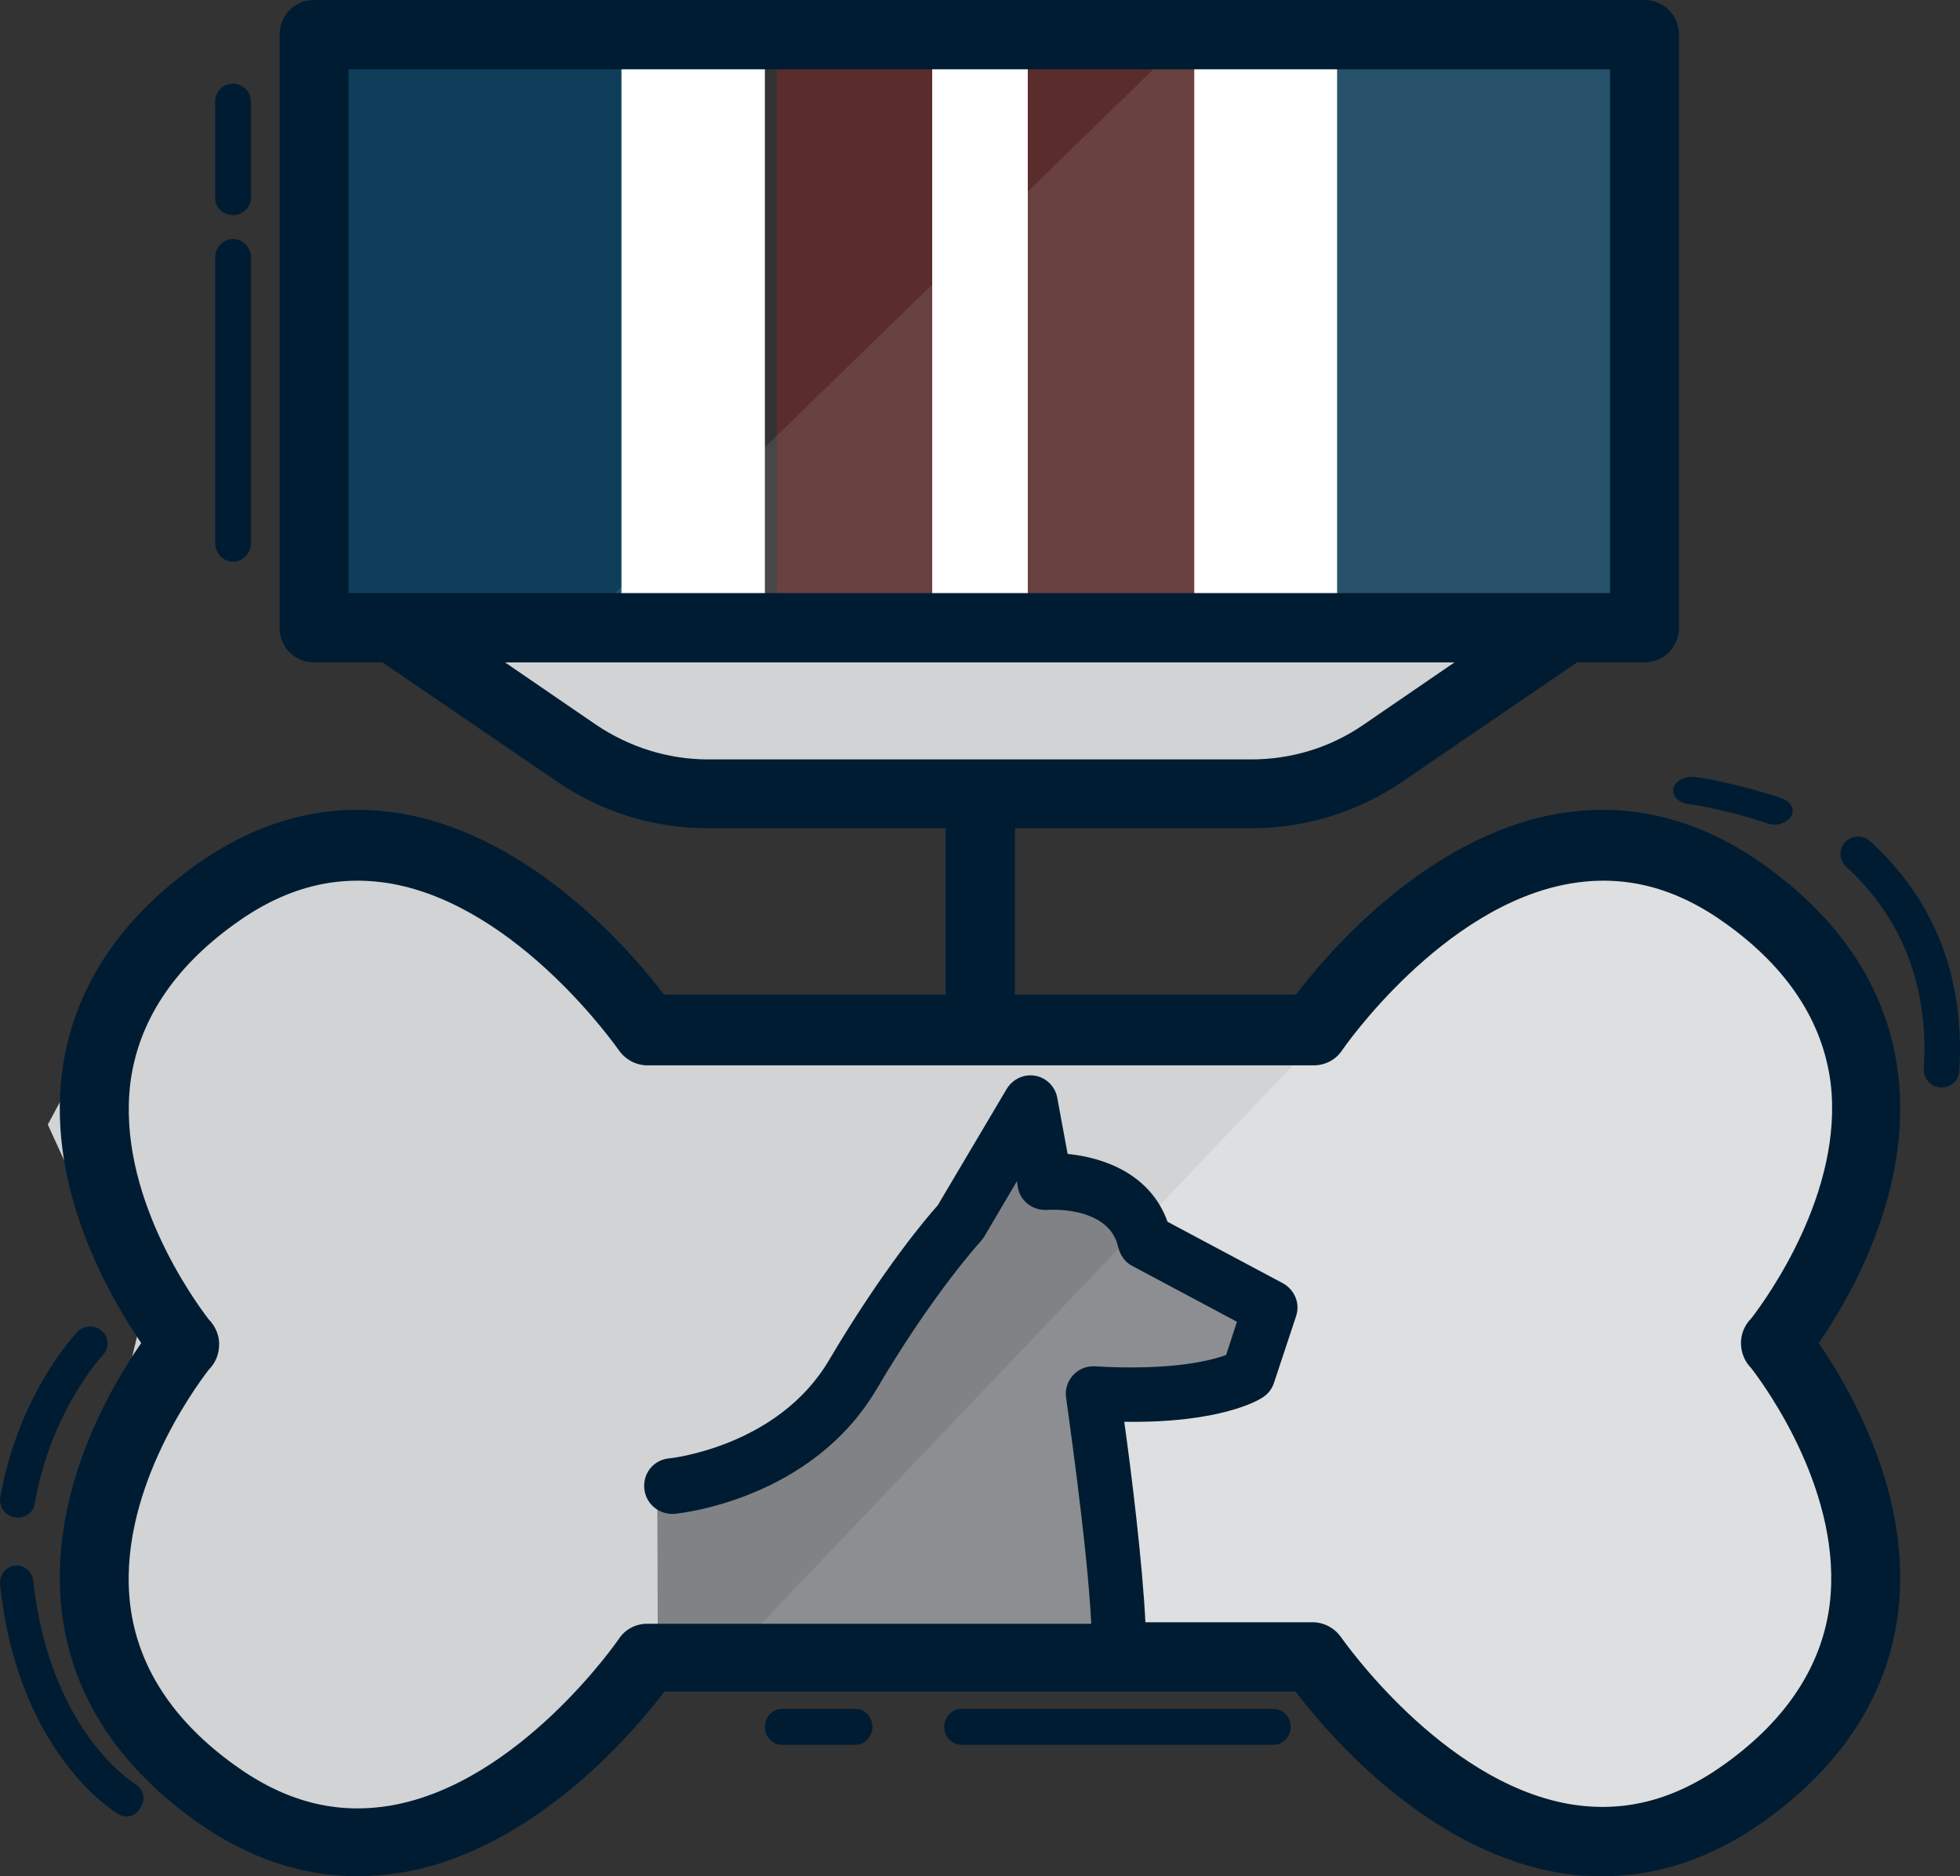
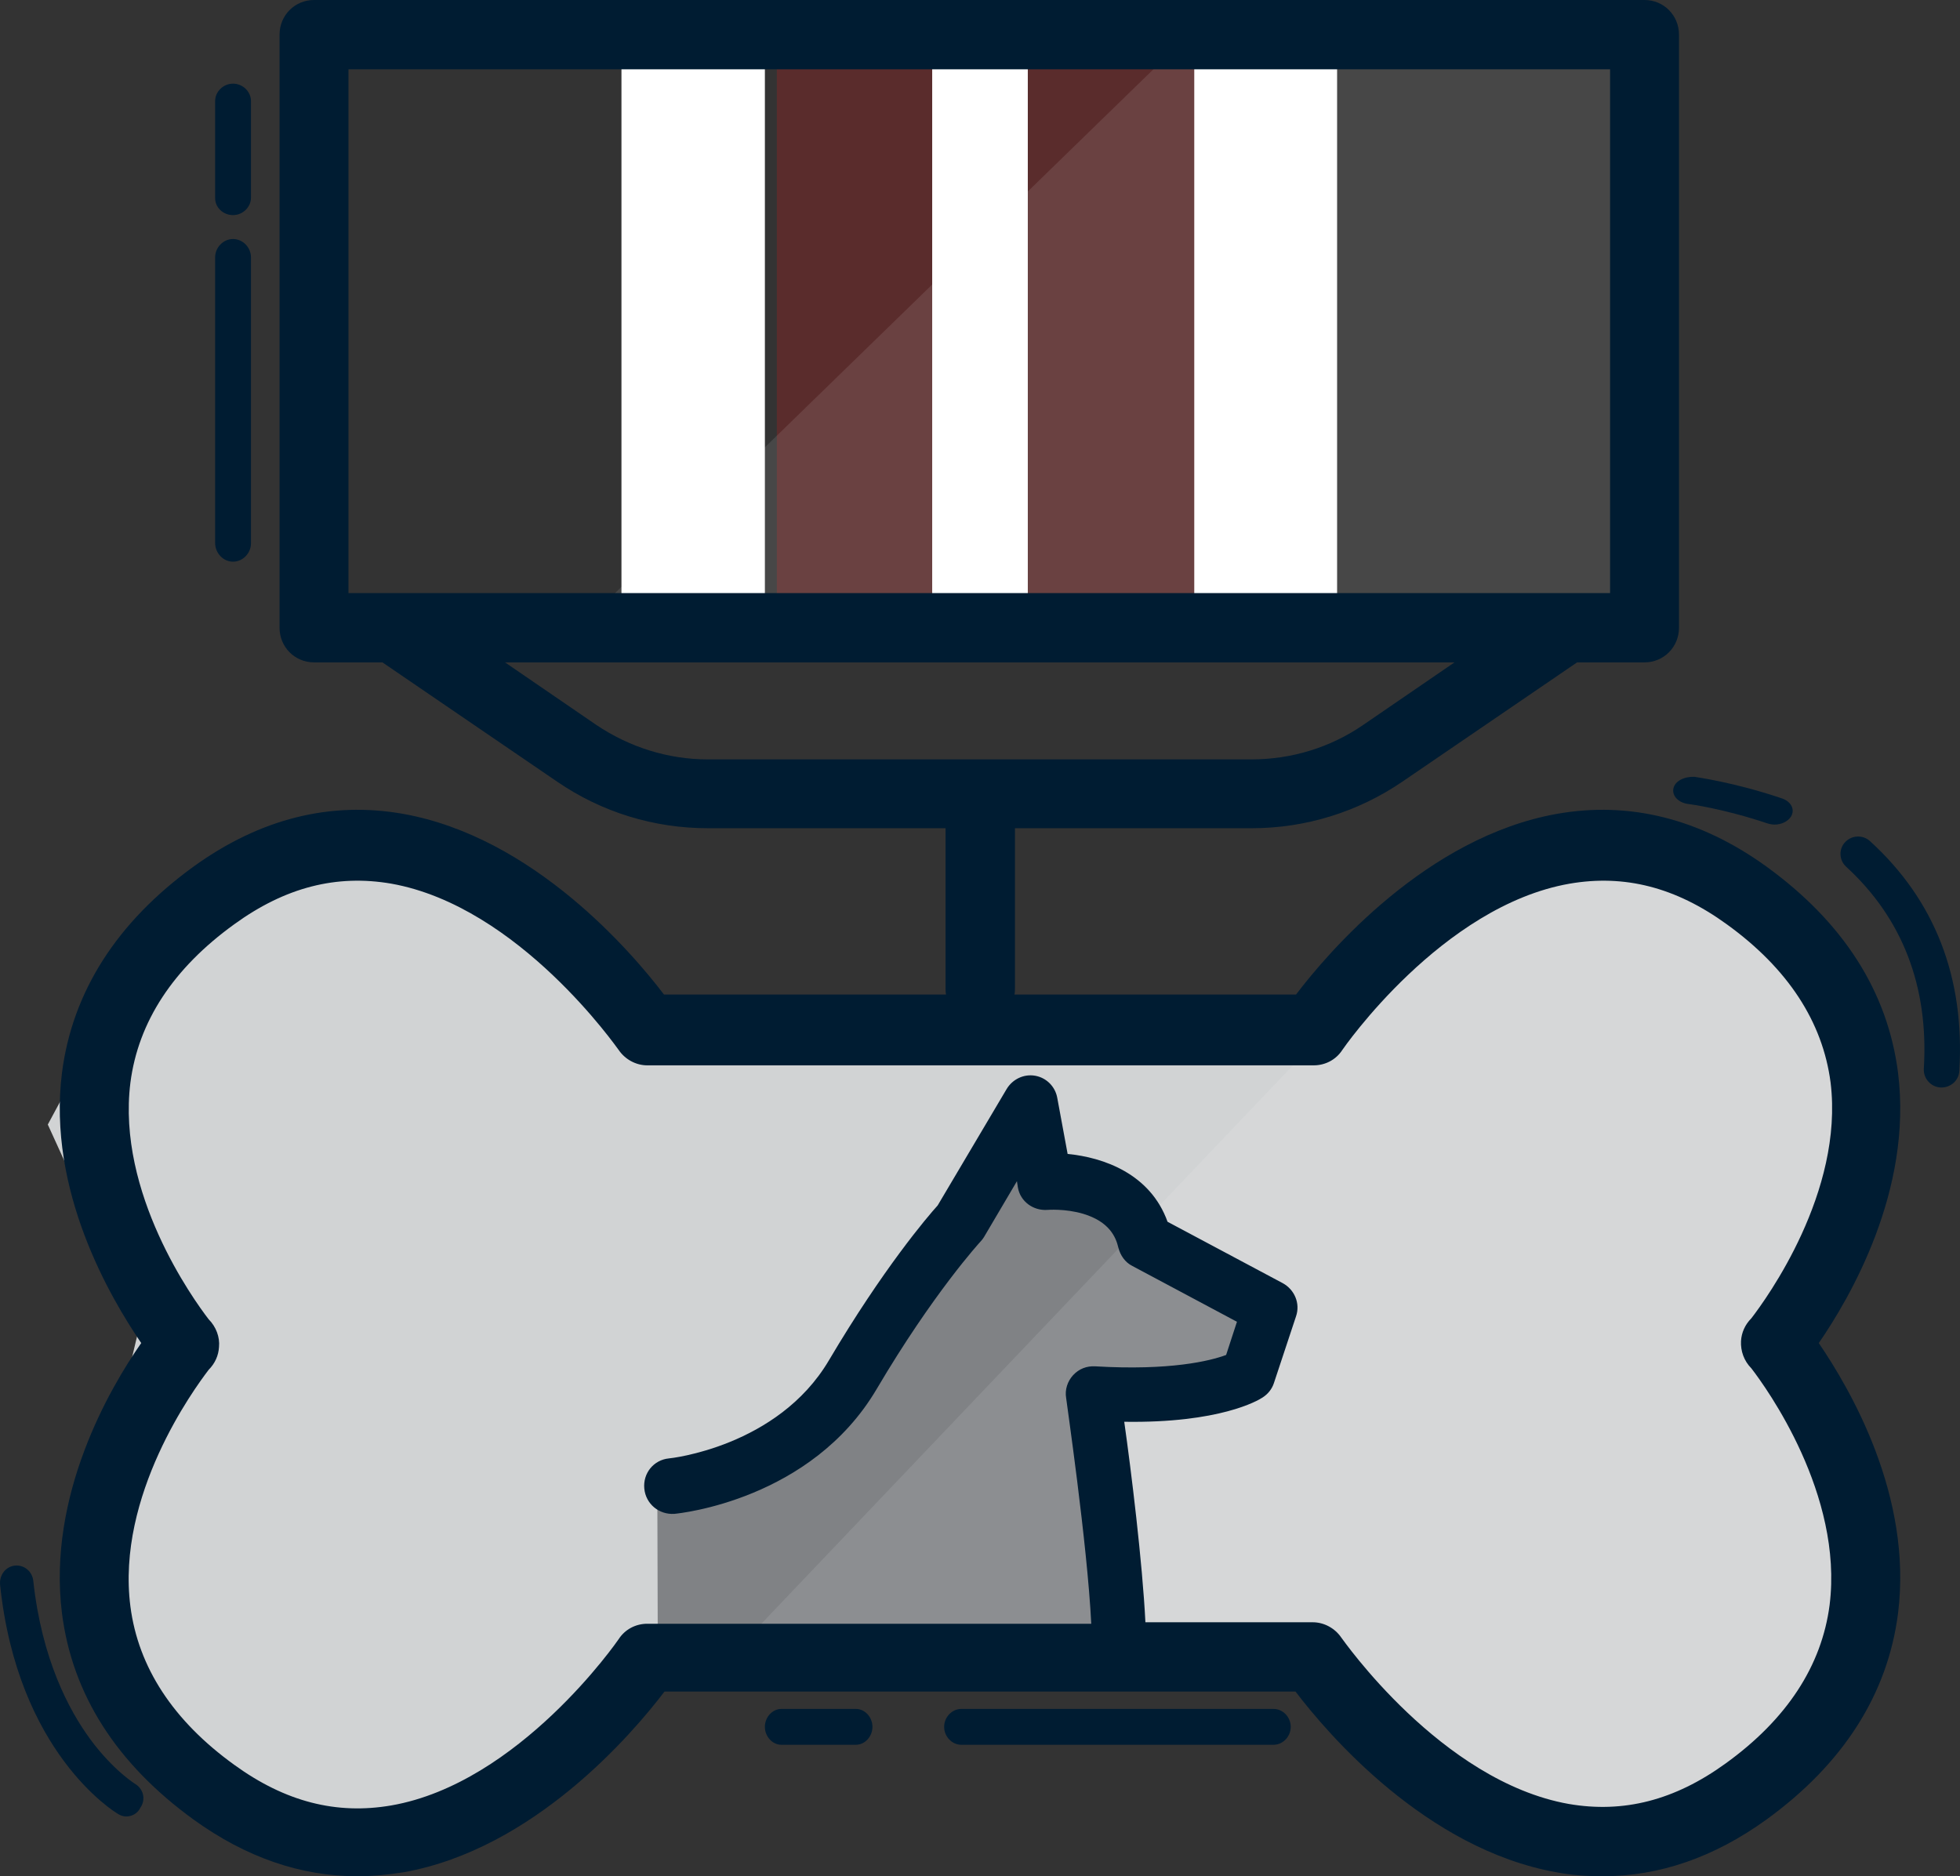
<svg xmlns="http://www.w3.org/2000/svg" width="164px" height="157px" viewBox="0 0 164 157" version="1.1">
  <rect x="0" y="0" width="164" height="157" fill="#333333" stroke="none" />
  <title>Icon3</title>
  <g id="Page-1" stroke="none" stroke-width="1" fill="none" fill-rule="evenodd">
    <g id="SSF-002_ScoopSoldiers_LandingPage_Layout_R7" transform="translate(-385, -2473)" fill-rule="nonzero">
      <g id="Icon3" transform="translate(385, 2473)">
-         <rect id="Rectangle" fill="#0F3E5A" x="27" y="2" width="27" height="49" />
        <rect id="Rectangle" fill="#FFFFFF" x="52" y="2" width="12" height="49" />
        <rect id="Rectangle" fill="#5A2C2C" x="65" y="2" width="13" height="49" />
-         <polygon id="Rectangle" fill="#0F3E5A" transform="translate(124.802, 26.469) rotate(-180) translate(-124.802, -26.469) " points="111.857 1.945 137.747 1.945 137.747 50.992 111.857 50.992" />
        <polygon id="Rectangle" fill="#FFFFFF" transform="translate(105.894, 26.469) rotate(-180) translate(-105.894, -26.469) " points="99.908 1.945 111.879 1.945 111.879 50.992 99.908 50.992" />
        <polygon id="Rectangle" fill="#5A2C2C" transform="translate(92.969, 26.469) rotate(-180) translate(-92.969, -26.469) " points="86.01 1.945 99.928 1.945 99.928 50.992 86.01 50.992" />
        <polygon id="Path" fill="#FFFFFF" points="82 2 78 2 78 51 82 51 86 51 86 2" />
        <path d="M11.679,110.935 L4,94.101 L11.679,79.816 L25.786,70 L41.687,73.216 L51.828,85.956 L107.377,85.956 L124.781,73.216 L138.345,71.671 C138.345,71.671 149.07,77.727 150.281,78.187 C151.449,78.646 157,96.482 157,96.482 L150.281,112.313 L157,130.191 L154.204,144.769 L138.762,154 L124.822,151.41 L107.419,138.294 L51.87,139.464 L41.728,151.41 L23.824,153.415 L8.299,139.965 L8.299,125.137 L11.679,110.935 Z" id="Path" fill="#D1D3D4" />
-         <polygon id="Path" fill="#D1D3D4" points="39 54 49.174 63.503 88.794 66 106.949 66 128 54" />
-         <path d="M61,138.711 L111.258,85.92 L125.097,74.139 L139.35,71 C139.35,71 150.702,80.254 151.489,80.621 C152.277,80.987 157,93.421 157,93.421 L150.329,112.336 L155.881,126.889 L154.97,140.219 L140.758,152 L123.274,152 L107.819,137.773 L61,138.711 Z" id="Path" fill="#FFFFFF" opacity="0.2" />
        <polygon id="Path" fill="#808285" points="55 124.62 68.637 118.523 76.194 106.497 85.735 93 88.353 96.868 92.743 99.475 96.374 103.722 106 108.81 103.678 114.949 92.743 117.346 92.828 138.285 55.042 139" />
        <path d="M61,138.711 L111.258,85.92 L125.097,74.139 L139.35,71 C139.35,71 150.702,80.254 151.489,80.621 C152.277,80.987 157,93.421 157,93.421 L150.329,112.336 L155.881,126.889 L154.97,140.219 L140.758,152 L123.274,152 L107.819,137.773 L61,138.711 Z" id="Path" fill="#FFFFFF" opacity="0.1" />
        <polygon id="Path" fill="#FFFFFF" opacity="0.1" points="48 53 100.411 2 138 2 138 50.228" />
        <path d="M158.815,89.768 C157.95,82.974 154.243,77.174 147.777,72.493 C142.258,68.517 136.368,67.025 130.272,68.102 C119.358,70.049 111.12,79.701 108.443,83.222 L84.884,83.222 C84.925,83.015 84.925,82.85 84.925,82.642 L84.925,69.304 L104.736,69.304 C109.267,69.304 113.633,67.937 117.339,65.41 L131.961,55.426 L137.604,55.426 C139.21,55.426 140.487,54.142 140.487,52.527 L140.487,2.9 C140.487,1.284 139.21,0 137.604,0 L26.274,0 C24.668,0 23.391,1.284 23.391,2.9 L23.391,52.527 C23.391,54.142 24.668,55.426 26.274,55.426 L31.999,55.426 L46.621,65.41 C50.369,67.978 54.734,69.304 59.224,69.304 L79.117,69.304 L79.117,82.642 C79.117,82.85 79.117,83.015 79.159,83.222 L55.558,83.222 C52.881,79.701 44.644,70.049 33.729,68.102 C27.633,67.025 21.743,68.517 16.224,72.493 C9.758,77.174 6.051,83.015 5.186,89.768 C3.95,99.627 9.222,108.574 11.817,112.385 C9.181,116.155 3.95,125.144 5.186,135.003 C6.051,141.797 9.758,147.597 16.224,152.278 C20.59,155.426 25.162,157 29.898,157 C31.175,157 32.452,156.876 33.77,156.669 C44.685,154.722 52.922,145.07 55.599,141.549 L81.918,141.549 C81.959,141.549 81.959,141.549 82.001,141.549 C82.042,141.549 82.042,141.549 82.083,141.549 L108.402,141.549 C111.079,145.07 119.316,154.722 130.231,156.669 C131.508,156.917 132.826,157 134.103,157 C138.839,157 143.411,155.426 147.777,152.278 C154.243,147.597 157.95,141.756 158.815,135.003 C160.051,125.144 154.779,116.197 152.184,112.385 C154.779,108.616 160.051,99.627 158.815,89.768 Z M29.157,5.799 L134.721,5.799 L134.721,49.627 L131.055,49.627 C131.055,49.627 131.055,49.627 131.055,49.627 L32.905,49.627 C32.905,49.627 32.905,49.627 32.905,49.627 L29.157,49.627 L29.157,5.799 Z M49.874,60.646 L42.255,55.426 L121.705,55.426 L114.086,60.646 C111.326,62.551 108.072,63.546 104.695,63.546 L82.001,63.546 C82.001,63.546 81.959,63.546 81.959,63.546 C81.959,63.546 81.918,63.546 81.918,63.546 L59.224,63.546 C55.888,63.546 52.634,62.51 49.874,60.646 Z M146.541,110.314 C146.006,110.853 145.718,111.516 145.676,112.22 C145.635,113.048 145.924,113.877 146.541,114.498 C147.818,116.155 154.243,125.061 153.09,134.299 C152.431,139.394 149.507,143.868 144.4,147.555 C140.116,150.662 135.833,151.739 131.261,150.952 C120.552,149.046 112.315,137.116 112.232,137.033 C111.697,136.246 110.791,135.749 109.843,135.749 L95.84,135.749 C95.592,130.737 94.645,123.032 94.069,118.972 C102.059,119.096 105.272,117.191 105.642,116.942 C106.095,116.652 106.425,116.238 106.59,115.741 L108.443,110.149 C108.814,109.072 108.319,107.912 107.331,107.373 L97.693,102.236 C96.251,98.218 92.339,96.851 89.332,96.561 L88.467,91.88 C88.302,90.927 87.561,90.182 86.614,90.016 C85.666,89.85 84.719,90.306 84.225,91.135 L78.458,100.869 C77.594,101.822 73.887,106.172 69.356,113.835 C65.073,121.085 56.052,122.037 55.97,122.037 C54.693,122.162 53.787,123.28 53.911,124.564 C54.034,125.849 55.146,126.76 56.423,126.677 C56.876,126.636 67.873,125.517 73.351,116.238 C78.088,108.202 82.001,103.935 82.042,103.893 C82.165,103.769 82.248,103.645 82.33,103.521 L85.09,98.84 L85.172,99.378 C85.378,100.538 86.449,101.325 87.643,101.242 C87.643,101.242 89.126,101.118 90.65,101.574 C92.833,102.236 93.368,103.521 93.574,104.391 C93.739,105.053 94.151,105.633 94.728,105.923 L103.5,110.604 L102.594,113.38 C101.276,113.877 97.899,114.705 91.638,114.332 C90.938,114.291 90.279,114.54 89.785,115.078 C89.332,115.575 89.085,116.279 89.208,116.984 C89.208,117.108 90.979,129.163 91.309,135.873 L82.124,135.873 C82.083,135.873 82.083,135.873 82.042,135.873 C82.001,135.873 82.001,135.873 81.959,135.873 L54.158,135.873 C53.211,135.873 52.304,136.329 51.769,137.158 C51.687,137.282 43.449,149.212 32.74,151.076 C28.169,151.863 23.885,150.786 19.602,147.679 C14.494,143.993 11.57,139.519 10.911,134.423 C9.717,125.144 16.224,116.238 17.46,114.622 C17.995,114.084 18.284,113.421 18.325,112.717 C18.407,111.888 18.078,111.018 17.46,110.397 C16.183,108.74 9.758,99.834 10.911,90.596 C11.57,85.501 14.494,81.027 19.602,77.34 C23.885,74.233 28.169,73.156 32.74,73.943 C43.449,75.849 51.687,87.779 51.769,87.862 C52.304,88.649 53.211,89.146 54.158,89.146 L81.959,89.146 C82.001,89.146 82.001,89.146 82.042,89.146 C82.083,89.146 82.083,89.146 82.124,89.146 L109.926,89.146 C110.873,89.146 111.779,88.691 112.315,87.862 C112.397,87.738 120.634,75.807 131.343,73.943 C135.915,73.156 140.199,74.233 144.482,77.34 C149.589,81.027 152.514,85.501 153.173,90.596 C154.285,99.751 147.818,108.657 146.541,110.314 Z" id="Shape" fill="#001C32" />
        <path d="M19.5,47 C20.314,47 21,46.298 21,45.463 L21,21.537 C21,20.702 20.314,20 19.5,20 C18.686,20 18,20.702 18,21.537 L18,45.42 C18,46.298 18.686,47 19.5,47 Z" id="Path" fill="#001C32" />
        <path d="M19.5,18 C20.314,18 21,17.333 21,16.542 L21,8.458 C21,7.667 20.314,7 19.5,7 C18.686,7 18,7.667 18,8.458 L18,16.583 C18,17.375 18.686,18 19.5,18 Z" id="Path" fill="#001C32" />
        <path d="M106.566,143 L80.434,143 C79.655,143 79,143.686 79,144.5 C79,145.314 79.655,146 80.434,146 L106.566,146 C107.345,146 108,145.314 108,144.5 C108,143.686 107.345,143 106.566,143 Z" id="Path" fill="#001C32" />
        <path d="M71.618,143 L65.382,143 C64.632,143 64,143.686 64,144.5 C64,145.314 64.632,146 65.382,146 L71.618,146 C72.368,146 73,145.314 73,144.5 C73,143.686 72.368,143 71.618,143 Z" id="Path" fill="#001C32" />
        <path d="M156.47,70.384 C155.875,69.839 154.941,69.881 154.389,70.468 C153.837,71.056 153.879,71.98 154.474,72.526 C159.188,76.85 161.397,82.561 160.972,89.446 C160.929,90.244 161.567,90.958 162.373,91 C162.416,91 162.416,91 162.458,91 C163.223,91 163.902,90.412 163.945,89.614 C164.412,81.805 161.906,75.339 156.47,70.384 Z" id="Path" fill="#001C32" />
        <path d="M140.019,65.977 C139.89,66.595 140.449,67.18 141.266,67.277 C141.309,67.277 144.233,67.667 147.888,68.902 C148.103,68.967 148.318,69 148.49,69 C149.049,69 149.608,68.74 149.866,68.317 C150.21,67.732 149.866,67.082 149.135,66.822 C145.136,65.457 141.911,65.034 141.782,65.002 C140.922,64.969 140.148,65.359 140.019,65.977 Z" id="Path" fill="#001C32" />
        <path d="M11.314,149.278 C11.314,149.278 9.489,148.164 7.545,145.525 C5.76,143.092 3.499,138.844 2.785,132.286 C2.705,131.503 2.031,130.925 1.237,131.008 C0.484,131.09 -0.072,131.791 0.008,132.616 C1.475,146.639 9.529,151.588 9.886,151.794 C10.084,151.918 10.322,152 10.56,152 C11.036,152 11.512,151.753 11.751,151.258 C12.227,150.557 11.989,149.69 11.314,149.278 Z" id="Path" fill="#001C32" />
-         <path d="M1.227,126.959 C1.311,126.959 1.395,127 1.479,127 C2.192,127 2.822,126.508 2.906,125.811 C4.249,118.06 8.574,113.426 8.616,113.385 C9.161,112.811 9.119,111.909 8.532,111.375 C7.944,110.842 7.02,110.883 6.474,111.458 C6.265,111.663 1.52,116.707 0.009,125.36 C-0.075,126.098 0.429,126.836 1.227,126.959 Z" id="Path" fill="#001C32" />
      </g>
    </g>
  </g>
</svg>